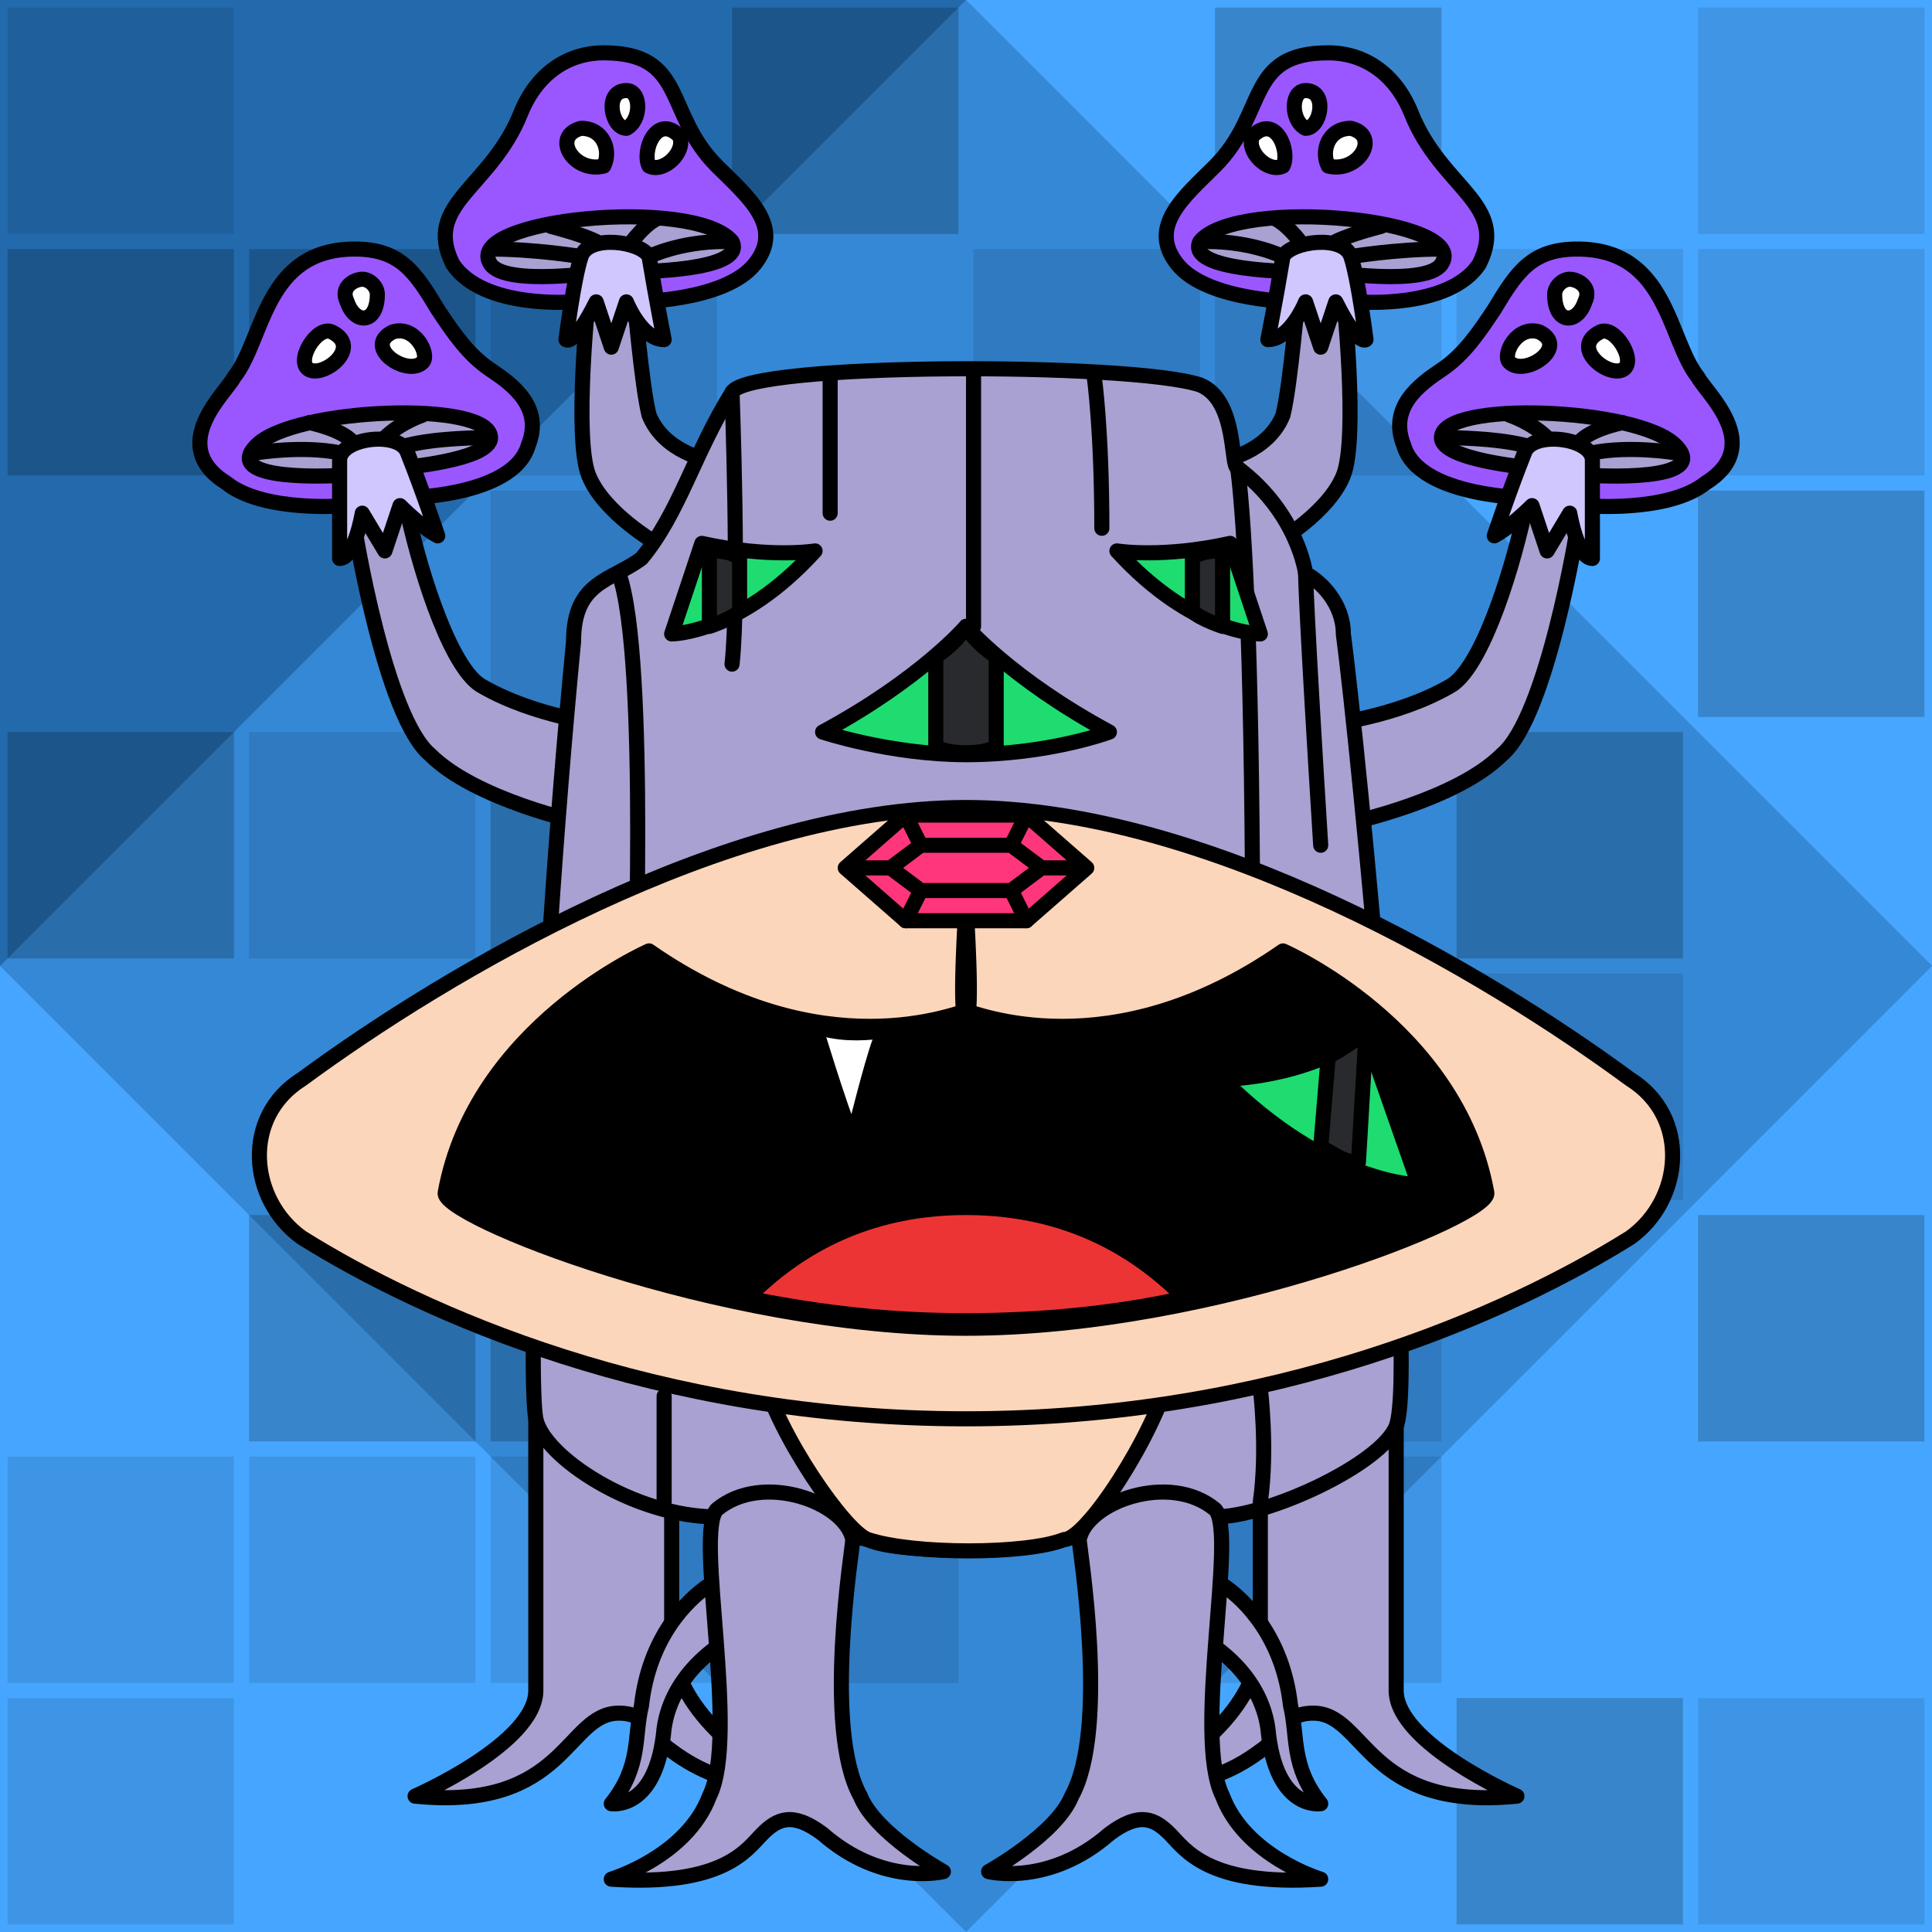
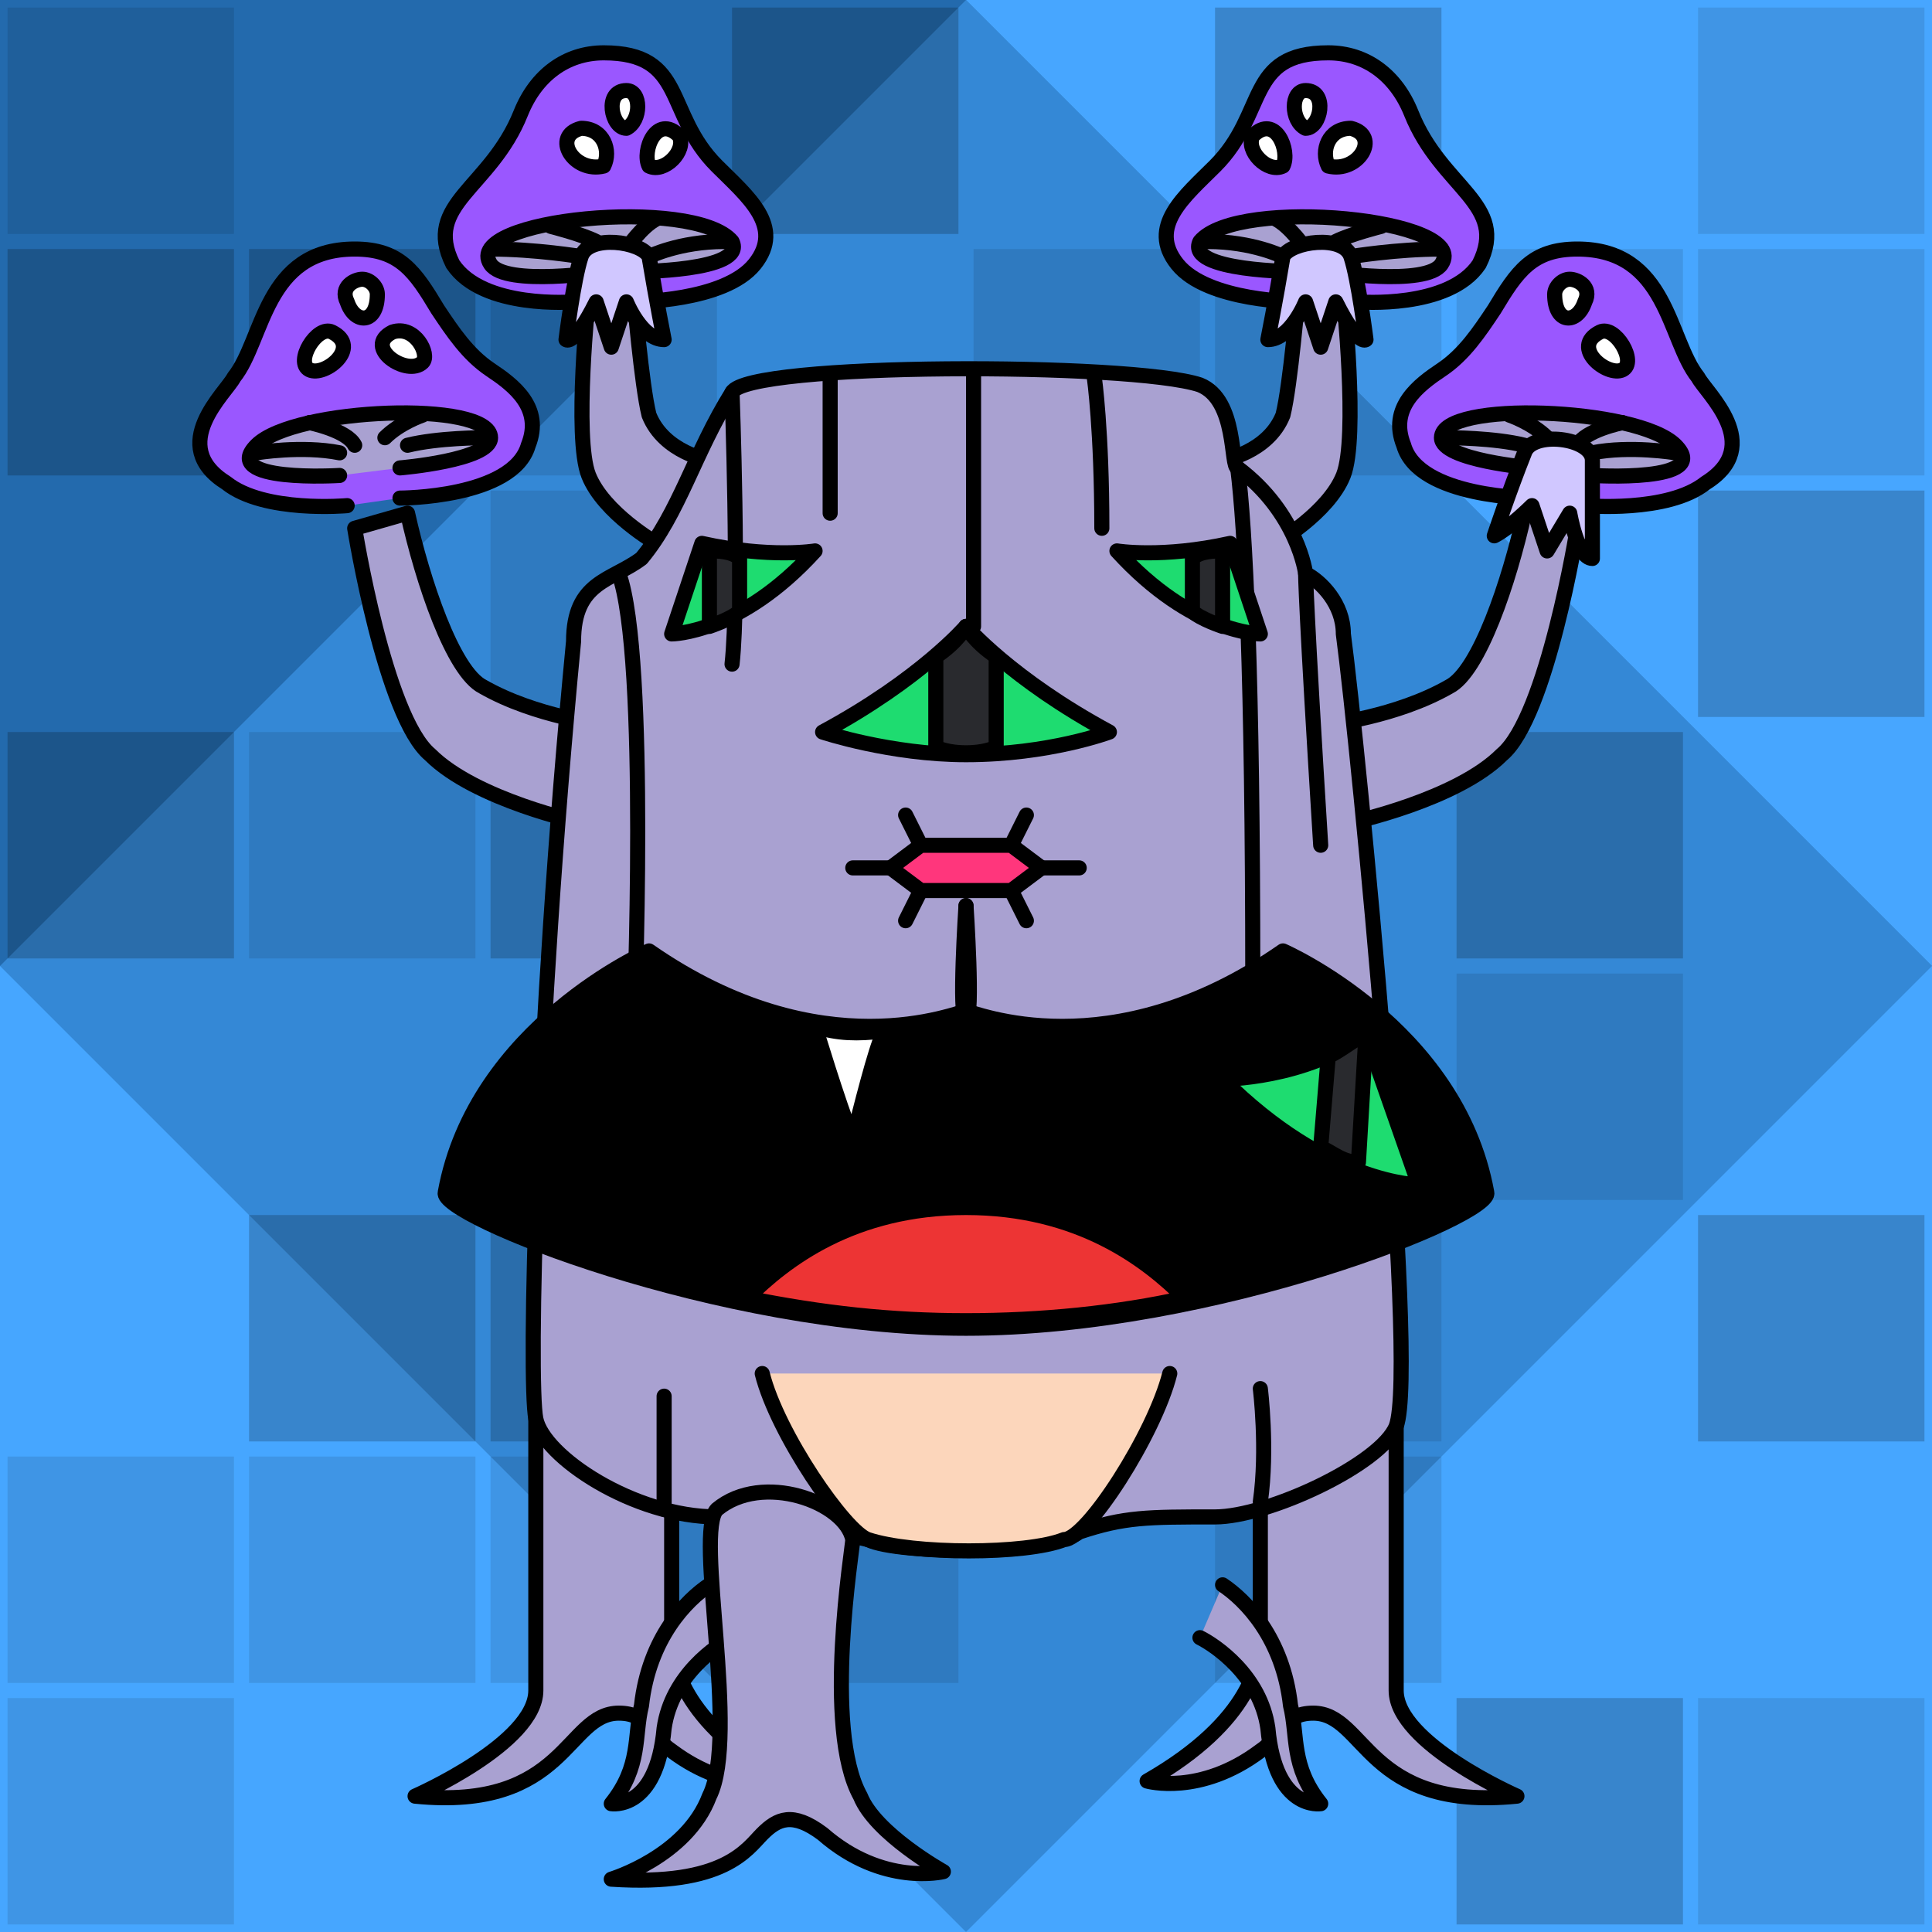
<svg xmlns="http://www.w3.org/2000/svg" version="1.1" viewBox="0 0 256 256">
  <style>rect:not([fill]){transition:opacity .25s .25s}rect:not([fill]):hover{transition-delay:0s;opacity:.3}</style>
  <rect width="256" height="256" fill="#47a6ff" />
  <path opacity=".5" fill="#002f5c" d="M0 128V0H128L256 128L128 256Z" />
  <path opacity=".5" fill="#47a6ff" d="M0 128L128 0L256 128V256H128H0Z" />
  <g fill="#000" opacity=".2">
    <rect width="30" height="30" x="1" y="1" opacity=".5" />
    <rect width="30" height="30" x="97" y="1" />
    <rect width="30" height="30" x="161" y="1" />
    <rect width="30" height="30" x="225" y="1" opacity=".5" />
    <rect width="30" height="30" x="1" y="33" />
    <rect width="30" height="30" x="33" y="33" />
    <rect width="30" height="30" x="65" y="33" opacity=".5" />
    <rect width="30" height="30" x="129" y="33" opacity=".5" />
    <rect width="30" height="30" x="161" y="33" opacity=".5" />
    <rect width="30" height="30" x="193" y="33" opacity=".5" />
    <rect width="30" height="30" x="225" y="33" opacity=".5" />
    <rect width="30" height="30" x="65" y="65" opacity=".5" />
    <rect width="30" height="30" x="225" y="65" />
    <rect width="30" height="30" x="1" y="97" />
    <rect width="30" height="30" x="33" y="97" opacity=".5" />
    <rect width="30" height="30" x="65" y="97" />
    <rect width="30" height="30" x="193" y="97" />
    <rect width="30" height="30" x="193" y="129" opacity=".5" />
    <rect width="30" height="30" x="33" y="161" />
    <rect width="30" height="30" x="65" y="161" />
    <rect width="30" height="30" x="161" y="161" opacity=".5" />
    <rect width="30" height="30" x="225" y="161" />
    <rect width="30" height="30" x="1" y="193" opacity=".5" />
    <rect width="30" height="30" x="33" y="193" opacity=".5" />
    <rect width="30" height="30" x="65" y="193" opacity=".5" />
    <rect width="30" height="30" x="97" y="193" opacity=".5" />
    <rect width="30" height="30" x="161" y="193" opacity=".5" />
    <rect width="30" height="30" x="1" y="225" opacity=".5" />
    <rect width="30" height="30" x="193" y="225" />
    <rect width="30" height="30" x="225" y="225" opacity=".5" />
  </g>
  <g stroke-linecap="round" stroke-linejoin="round" stroke="#000" stroke-width="2">
    <g transform="translate(55,185)">
      <path d="M16 0C16 0 16 32 16 39C16 46 0 53 0 53C20 55 20 42 27 42C31 42 31 45 34 47C42 53 49 51 49 51C35 43 34 35 34 32C34 29 34 7 34 7" fill="#a9a1d1" />
    </g>
    <g transform="translate(201,185) scale(-1,1)">
      <path d="M16 0C16 0 16 32 16 39C16 46 0 53 0 53C20 55 20 42 27 42C31 42 31 45 34 47C42 53 49 51 49 51C35 43 34 35 34 32C34 29 34 7 34 7" fill="#a9a1d1" />
    </g>
    <g transform="translate(22,33)">
      <path d="M24 34C24 34 13 35 8 31C0 26 8 19 9 17C13 12 13 0 25 0C31 0 33 3 36 8C38 11 40 14 43 16C46 18 50 21 48 26C46 33 31 33 31 33" fill="#9a57ff" />
      <path d="M31 29C31 29 43 28 43 25C43 20 17 21 12 26C7 31 23 30 23 30" fill="#a9a1d1" />
      <path d="M23 27C18 26 12 27 12 27" fill="none" />
      <path d="M25 26C24 24 19 23 19 23" fill="none" />
      <path d="M29 25C31 23 34 22 34 22" fill="none" />
      <path d="M32 26C36 25 42 25 42 25" fill="none" />
      <path d="M58 63C58 63 49 62 42 58C38 56 34 44 32 35L25 37C25 37 29 62 35 67C41 73 55 76 55 76" fill="#a9a1d1" />
-       <path d="M32 27C31 24 23 25 23 28C23 34 23 41 23 41C25 41 26 35 26 35L29 40L31 34C31 34 34 37 36 38C36 38 34 32 32 27Z" fill="#d0c7ff" />
      <path d="M28 6C28 5 27 4 26 4C25 4 23 5 24 7C25 10 28 10 28 6Z" fill="#ffffff" />
      <path d="M34 15C35 14 33 10 30 11C26 13 32 17 34 15Z" fill="#ffffff" />
      <path d="M19 16C17 15 20 10 22 11C26 13 21 17 19 16Z" fill="#ffffff" />
    </g>
    <g transform="translate(234,33) scale(-1,1)">
      <path d="M24 34C24 34 13 35 8 31C0 26 8 19 9 17C13 12 13 0 25 0C31 0 33 3 36 8C38 11 40 14 43 16C46 18 50 21 48 26C46 33 31 33 31 33" fill="#9a57ff" />
      <path d="M31 29C31 29 43 28 43 25C43 20 17 21 12 26C7 31 23 30 23 30" fill="#a9a1d1" />
      <path d="M23 27C18 26 12 27 12 27" fill="none" />
      <path d="M25 26C24 24 19 23 19 23" fill="none" />
      <path d="M29 25C31 23 34 22 34 22" fill="none" />
      <path d="M32 26C36 25 42 25 42 25" fill="none" />
      <path d="M58 63C58 63 49 62 42 58C38 56 34 44 32 35L25 37C25 37 29 62 35 67C41 73 55 76 55 76" fill="#a9a1d1" />
      <path d="M32 27C31 24 23 25 23 28C23 34 23 41 23 41C25 41 26 35 26 35L29 40L31 34C31 34 34 37 36 38C36 38 34 32 32 27Z" fill="#d0c7ff" />
      <path d="M28 6C28 5 27 4 26 4C25 4 23 5 24 7C25 10 28 10 28 6Z" fill="#ffffff" />
-       <path d="M34 15C35 14 33 10 30 11C26 13 32 17 34 15Z" fill="#ffffff" />
      <path d="M19 16C17 15 20 10 22 11C26 13 21 17 19 16Z" fill="#ffffff" />
    </g>
    <g transform="translate(56,7)">
      <path d="M28 33C28 33 40 33 44 28C48 23 43 19 39 15C32 8 35 0 24 0C19 0 15 3 13 8C9 18 0 20 4 28C8 34 20 33 20 33" fill="#9a57ff" />
      <path d="M28 29C28 29 43 29 41 25C36 19 5 22 9 28C11 31 24 29 24 29" fill="#a9a1d1" />
      <path d="M21 27C21 27 15 26 9 26" fill="none" />
      <path d="M23 25C21 24 17 23 17 23" fill="none" />
      <path d="M27 26C27 26 29 23 31 22" fill="none" />
      <path d="M30 27C30 27 34 25 40 25" fill="none" />
      <path d="M38 54C38 54 32 53 30 48C29 44 28 32 28 32H22C22 32 20 51 22 56S31 65 31 65" fill="#a9a1d1" />
      <path d="M30 27C29 25 22 24 21 27C20 30 19 38 19 38S20 39 23 33L25 39L27 33C27 33 29 38 32 38C32 38 31 33 30 27Z" fill="#d0c7ff" />
      <path d="M21 10C24 10 25 13 24 15C20 16 17 11 21 10Z" fill="#ffffff" />
      <path d="M34 11C31 8 29 13 30 15C32 16 35 13 34 11Z" fill="#ffffff" />
      <path d="M27 5C24 5 25 10 27 10C29 9 29 5 27 5Z" fill="#ffffff" />
    </g>
    <g transform="translate(200,7) scale(-1,1)">
      <path d="M28 33C28 33 40 33 44 28C48 23 43 19 39 15C32 8 35 0 24 0C19 0 15 3 13 8C9 18 0 20 4 28C8 34 20 33 20 33" fill="#9a57ff" />
      <path d="M28 29C28 29 43 29 41 25C36 19 5 22 9 28C11 31 24 29 24 29" fill="#a9a1d1" />
      <path d="M21 27C21 27 15 26 9 26" fill="none" />
      <path d="M23 25C21 24 17 23 17 23" fill="none" />
      <path d="M27 26C27 26 29 23 31 22" fill="none" />
      <path d="M30 27C30 27 34 25 40 25" fill="none" />
      <path d="M38 54C38 54 32 53 30 48C29 44 28 32 28 32H22C22 32 20 51 22 56S31 65 31 65" fill="#a9a1d1" />
      <path d="M30 27C29 25 22 24 21 27C20 30 19 38 19 38S20 39 23 33L25 39L27 33C27 33 29 38 32 38C32 38 31 33 30 27Z" fill="#d0c7ff" />
      <path d="M21 10C24 10 25 13 24 15C20 16 17 11 21 10Z" fill="#ffffff" />
      <path d="M34 11C31 8 29 13 30 15C32 16 35 13 34 11Z" fill="#ffffff" />
      <path d="M27 5C24 5 25 10 27 10C29 9 29 5 27 5Z" fill="#ffffff" />
    </g>
    <g transform="translate(70,48)">
      <path d="M25 153C14 153 2 145 1 140C0 135 1 89 6 37C6 29 11 29 15 26C20 20 22 12 27 4C29 0 80 0 89 3C94 5 93 14 94 14C102 20 103 28 103 28C105 29 108 32 108 36C110 51 118 133 115 141C113 146 98 153 91 153C82 153 79 153 73 155C69 158 49 158 45 156C40 155 43 153 25 153Z" fill="#a9a1d1" />
      <path d="M103 28C103 28 103 32 105 64" fill="none" />
      <path d="M94 14C95 22 96 41 96 82" fill="none" />
      <path d="M97 136C97 136 98 144 97 151" fill="none" />
      <path d="M18 137C18 137 18 147 18 152" fill="none" />
      <path d="M75 2C75 2 76 9 76 22" fill="none" />
      <path d="M40 2C40 2 40 8 40 20" fill="none" />
      <path d="M59 1C59 1 59 25 59 35" fill="none" />
      <path d="M12 28C16 39 14 88 14 88" fill="none" />
      <path d="M27 4C27 4 28 31 27 40" fill="none" />
    </g>
    <g transform="translate(101,182)">
      <path d="M54 0C52 8 43 22 40 22C35 24 20 24 14 22C11 21 2 8 0 0" fill="#fcd6bb" />
    </g>
    <g transform="translate(32,107)">
-       <path d="M96 81C55 81 24 67 8 57C1 52 0 41 8 36C27 22 64 0 96 0C128 0 165 22 184 36C192 41 191 52 184 57C168 67 137 81 96 81Z" fill="#fcd6bb" />
-     </g>
+       </g>
    <g transform="translate(58,126)">
      <path d="M70 50C37 50 0 35 1 32C5 10 28 0 28 0C51 16 69 8 70 8C71 8 89 16 112 0C112 0 135 10 139 32C140 35 103 50 70 50Z" fill="#000000" />
      <path d="M70 34C55 34 46 41 41 46C51 48 60 49 70 49S90 48 99 46C94 41 85 34 70 34Z" fill="#ed3434" />
    </g>
    <g transform="translate(108,136)">
      <path d="M9 1C8 3 6 11 5 15C3 10 0 0 0 0" fill="#ffffff" />
    </g>
    <g transform="translate(127,120)">
      <path d="M1 0C1 0 0 15 1 15C10 16 15 18 21 16" fill="none" />
    </g>
    <g transform="translate(129,120) scale(-1,1)">
      <path d="M1 0C1 0 0 15 1 15C10 16 15 18 21 16" fill="none" />
    </g>
    <g transform="translate(112,108)">
-       <path d="M0 7L8 14L24 14L32 7L24 0L8 0Z" fill="#ff367c" />
      <path d="M8 0L10 4" fill="none" />
      <path d="M24 0L22 4" fill="none" />
      <path d="M26 7L31 7" fill="none" />
      <path d="M1 7L6 7" fill="none" />
      <path d="M8 14L10 10" fill="none" />
      <path d="M24 14L22 10" fill="none" />
      <path d="M6 7L10 4L22 4L26 7L22 10L10 10Z" fill="#ff367c" />
    </g>
    <g transform="translate(188,137) scale(-1,1)">
      <path d="M26 6C26 6 15 6 7 0L0 20C0 20 12 20 26 6Z" fill="#1edc70" />
      <path d="M13 15C11 16 10 17 8 17L7 0C9 1 10 2 12 3L13 15Z" fill="#292a2e" />
    </g>
    <g transform="translate(109,83)">
      <path d="M19 0C19 0 13 7 0 14C0 14 9 17 19 17C30 17 38 14 38 14C25 7 19 0 19 0" fill="#1edc70" />
      <path d="M15 16C17 17 21 17 23 16L23 4C20 2 19 0 19 0S18 2 15 4L15 16Z" fill="#292a2e" />
    </g>
    <g transform="translate(89,72)">
      <path d="M19 1C19 1 13 2 4 0L0 12C0 12 9 12 19 1Z" fill="#1edc70" />
      <path d="M5 1L5 11C5 11 8 10 9 9L9 2C8 1 6 1 5 1Z" fill="#292a2e" />
    </g>
    <g transform="translate(167,72) scale(-1,1)">
      <path d="M19 1C19 1 13 2 4 0L0 12C0 12 9 12 19 1Z" fill="#1edc70" />
      <path d="M5 1L5 11C5 11 8 10 9 9L9 2C8 1 6 1 5 1Z" fill="#292a2e" />
    </g>
    <g transform="translate(81,195)">
      <path d="M13 15C10 17 5 22 4 31C3 35 4 39 0 44C0 44 6 45 7 34C8 27 14 23 16 22" fill="#a9a1d1" />
      <path d="M20 48C18 50 15 55 0 54C0 54 10 51 13 43C17 35 11 8 14 5C20 0 31 4 32 9C32 10 28 34 33 43C35 48 44 53 44 53S36 55 28 48C24 45 22 46 20 48Z" fill="#a9a1d1" />
    </g>
    <g transform="translate(175,195) scale(-1,1)">
      <path d="M13 15C10 17 5 22 4 31C3 35 4 39 0 44C0 44 6 45 7 34C8 27 14 23 16 22" fill="#a9a1d1" />
-       <path d="M20 48C18 50 15 55 0 54C0 54 10 51 13 43C17 35 11 8 14 5C20 0 31 4 32 9C32 10 28 34 33 43C35 48 44 53 44 53S36 55 28 48C24 45 22 46 20 48Z" fill="#a9a1d1" />
    </g>
  </g>
</svg>